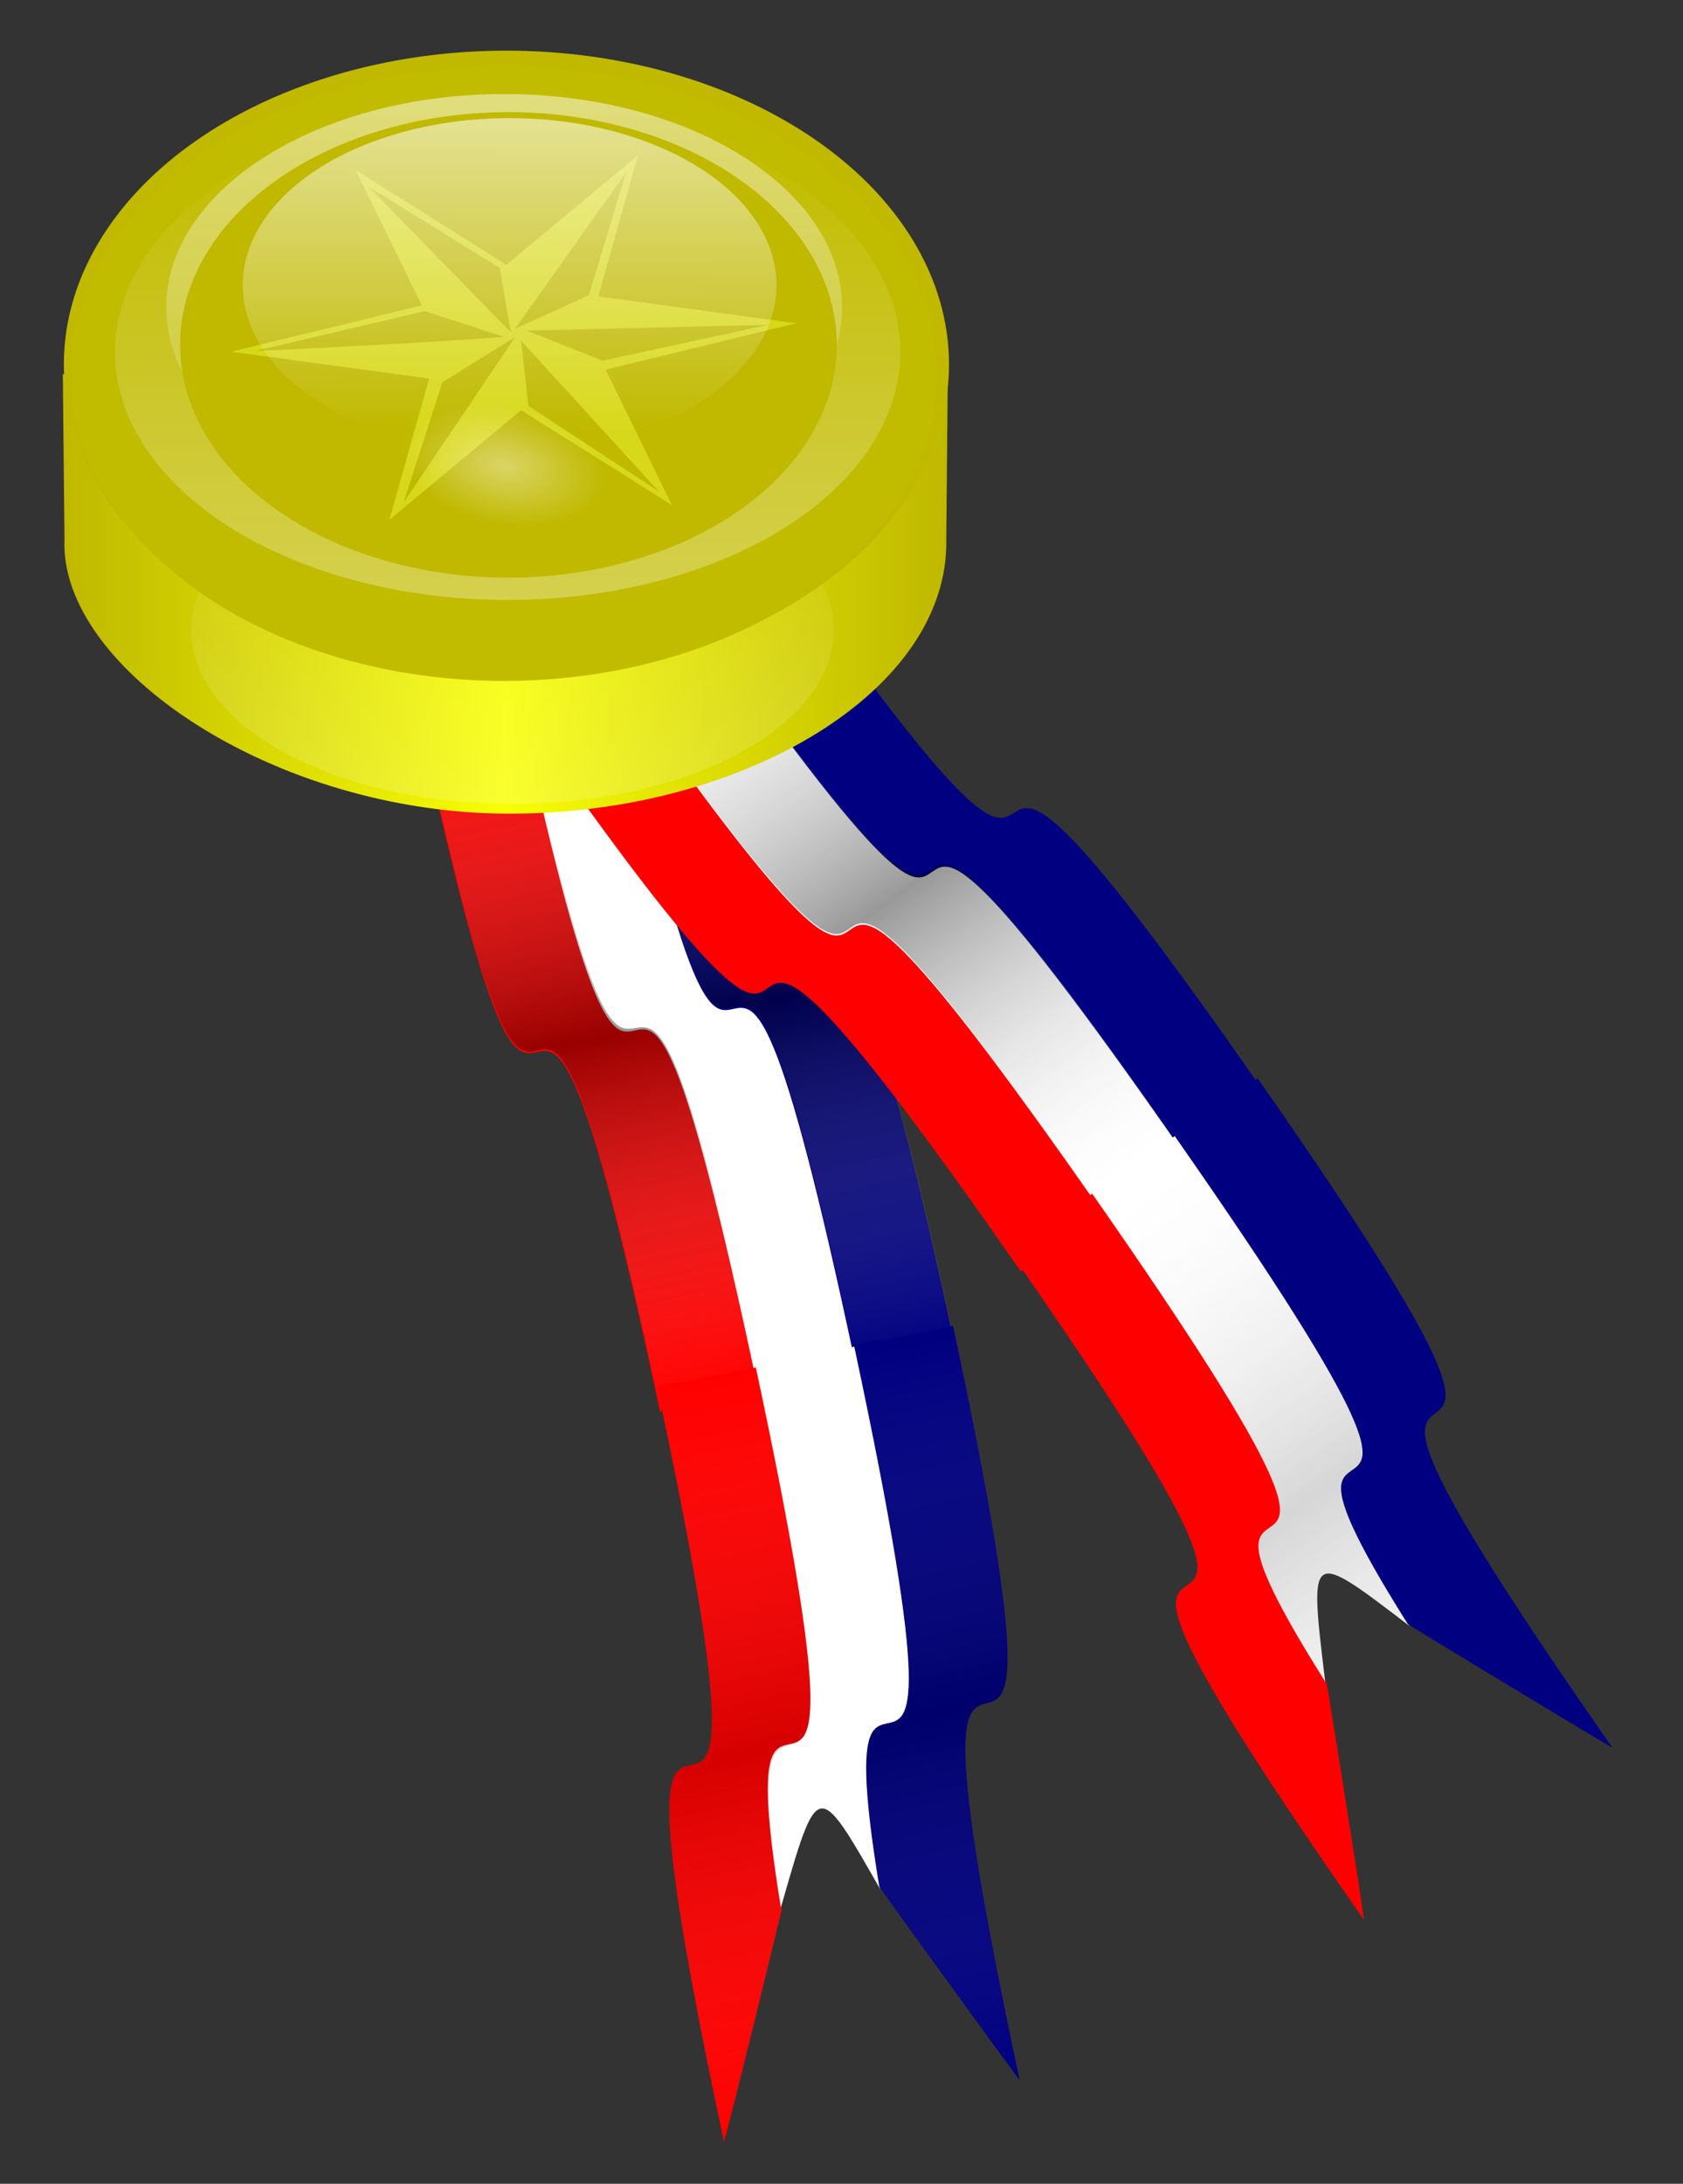
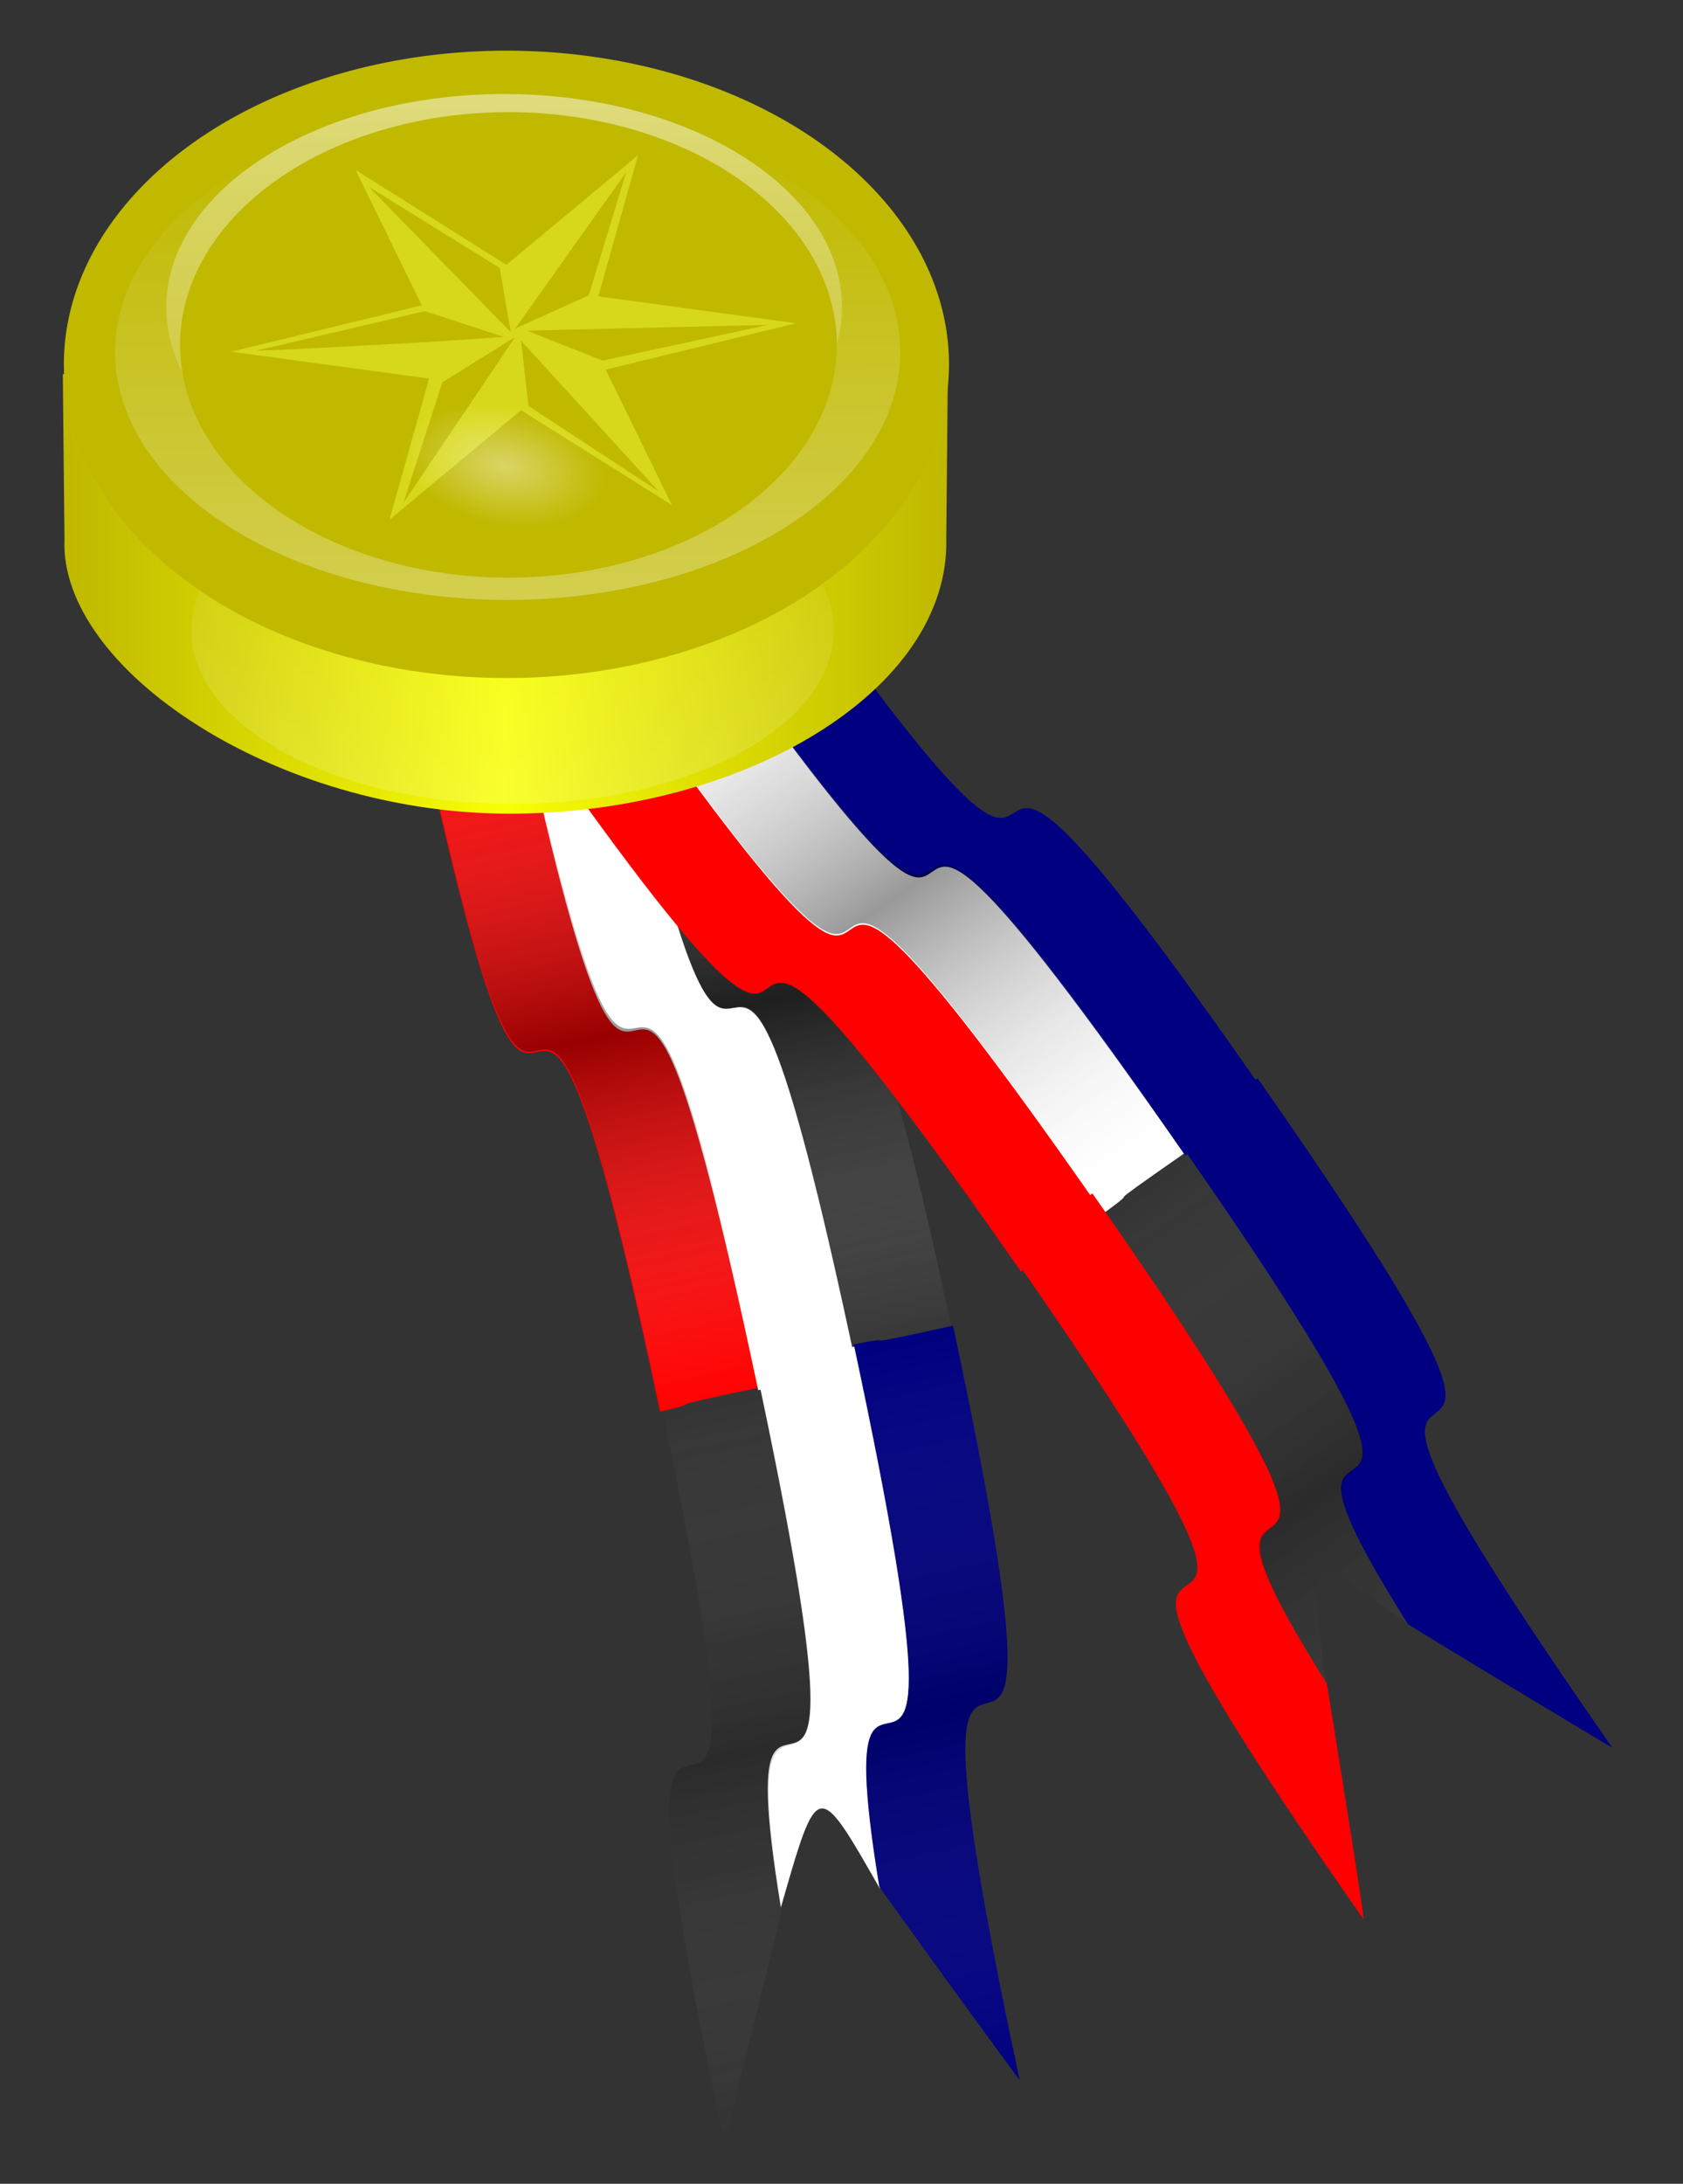
<svg xmlns="http://www.w3.org/2000/svg" xmlns:ns1="http://sodipodi.sourceforge.net/DTD/sodipodi-0.dtd" xmlns:ns2="http://www.inkscape.org/namespaces/inkscape" xmlns:xlink="http://www.w3.org/1999/xlink" id="svg2776" ns1:docname="PeterM_Medallion.svg" ns1:modified="true" viewBox="0 0 282.83 366.74" ns1:version="0.32" version="1.0" ns2:output_extension="org.inkscape.output.svg.inkscape" ns2:version="0.45" ns1:docbase="/home/evans/Desktop">
  <rect x="0" y="0" width="282.83" height="366.74" fill="#333333" stroke="none" />
  <defs id="defs2779">
    <radialGradient id="radialGradient2709" gradientUnits="userSpaceOnUse" cy="485.57" cx="259.85" gradientTransform="matrix(-.279 .655 -.659 -.088 657.02 359.29)" r="13.5" ns2:collect="always">
      <stop id="stop3962" style="stop-color:#ffffff" offset="0" />
      <stop id="stop3964" style="stop-color:#ffffff;stop-opacity:0" offset="1" />
    </radialGradient>
    <linearGradient id="linearGradient2707" y2="444.97" xlink:href="#linearGradient4142" gradientUnits="userSpaceOnUse" x2="360.28" y1="80.283" x1="361.19" ns2:collect="always" />
    <linearGradient id="linearGradient2705" y2="444.97" xlink:href="#linearGradient4142" gradientUnits="userSpaceOnUse" x2="360.28" y1="110.54" x1="361.19" ns2:collect="always" />
    <linearGradient id="linearGradient2703" y2="440.06" xlink:href="#linearGradient4142" gradientUnits="userSpaceOnUse" x2="357" y1="152.26" x1="357.92" ns2:collect="always" />
    <linearGradient id="linearGradient2701" y2="180.48" xlink:href="#linearGradient4142" gradientUnits="userSpaceOnUse" x2="359.01" y1="493.62" x1="353.59" ns2:collect="always" />
    <linearGradient id="linearGradient4142">
      <stop id="stop4144" style="stop-color:#ffffff" offset="0" />
      <stop id="stop4146" style="stop-color:#ffffff;stop-opacity:0" offset="1" />
    </linearGradient>
    <linearGradient id="linearGradient3517" y2="25.861" xlink:href="#linearGradient3391" gradientUnits="userSpaceOnUse" x2="756.38" y1="25.861" x1="705.64" ns2:collect="always" />
    <linearGradient id="linearGradient9646" y2="794.38" xlink:href="#linearGradient3391" gradientUnits="userSpaceOnUse" x2="618.77" y1="794.38" x1="61.586" ns2:collect="always" />
    <linearGradient id="linearGradient3391">
      <stop id="stop3393" style="stop-color:#ffffff;stop-opacity:0" offset="0" />
      <stop id="stop3399" style="stop-color:#000000" offset=".5" />
      <stop id="stop3395" style="stop-color:#ffffff;stop-opacity:0" offset="1" />
    </linearGradient>
    <linearGradient id="linearGradient2262" y2="381.28" gradientUnits="userSpaceOnUse" x2="577.03" gradientTransform="matrix(.367 0 0 .367 -40.34 -43.91)" y1="381.28" x1="171.84" ns2:collect="always">
      <stop id="stop8562" style="stop-color:#bfb800" offset="0" />
      <stop id="stop8564" style="stop-color:#f8fe05" offset=".5" />
      <stop id="stop8566" style="stop-color:#bfb800" offset="1" />
    </linearGradient>
  </defs>
  <ns1:namedview id="base" bordercolor="#666666" ns2:pageshadow="2" guidetolerance="10.0" pagecolor="#ffffff" gridtolerance="10.0" ns2:showpageshadow="false" ns2:zoom="1.3061134" objecttolerance="10.0" borderopacity="1.0" ns2:current-layer="svg2776" ns2:cx="141.41699" ns2:cy="183.36845" ns2:window-y="24" ns2:window-x="0" ns2:window-height="694" ns2:pageopacity="0.0" ns2:window-width="1020" />
  <g id="g2300" transform="translate(-12.179 -10.342)">
    <g id="g3799" transform="matrix(1.246 .526 -.526 1.246 -549.52 -509.13)">
      <g id="g3801" transform="matrix(.097 .139 .075 -.053 646.97 345.94)">
        <path id="path3803" ns1:nodetypes="ccccc" style="fill:#ff0000" d="m-569.1 283.05c549.77-1.39-1.32 124.72 551.3 123.33-0.654 81.71-2.41-29.39-1.737 136.47-547.82 1.39-3.748-124.85-550.67-123.47 0-151.32 1.11 48.32 1.11-136.33z" />
        <path id="path3805" ns1:nodetypes="ccccc" style="fill:#ffffff" d="m-569.1 419.05c549.77-1.39-1.32 124.72 551.3 123.33-0.654 81.71-2.41-29.39-1.737 136.47-547.82 1.39-3.748-124.85-550.67-123.47 0-151.32 1.11 48.32 1.11-136.33z" />
-         <path id="path3807" ns1:nodetypes="ccccc" style="fill:#000080" d="m-569.1 555.05c549.77-1.39-1.32 124.72 551.3 123.33-0.654 81.71-2.41-29.39-1.737 136.47-547.82 1.39-3.748-124.85-550.67-123.47 0-151.32 1.11 48.32 1.11-136.33z" />
      </g>
      <g id="g3809" style="opacity:.399;fill:url(#linearGradient9646)" transform="matrix(.097 .139 .075 -.053 567.02 270.61)">
        <path id="path3811" ns1:nodetypes="ccccc" style="opacity:1;fill:url(#linearGradient9646)" d="m65.077 528.48c549.77-1.39-1.319 124.71 551.3 123.32-0.65 81.71-2.41-29.38-1.74 136.47-547.82 1.39-3.74-124.85-550.67-123.46-0.002-151.33 1.107 48.32 1.107-136.33z" />
        <path id="path3813" ns1:nodetypes="ccccc" style="opacity:1;fill:url(#linearGradient9646)" d="m65.077 664.48c549.77-1.39-1.319 124.71 551.3 123.32-0.65 81.71-2.41-29.38-1.74 136.47-547.82 1.39-3.74-124.85-550.67-123.46-0.002-151.33 1.107 48.32 1.107-136.33z" />
        <path id="path3815" ns1:nodetypes="ccccc" style="opacity:1;fill:url(#linearGradient9646)" d="m65.077 800.48c549.77-1.39-1.319 124.71 551.3 123.32-0.65 81.7-2.41-29.38-1.74 136.5-547.82 1.4-3.74-124.88-550.67-123.49-0.002-151.33 1.107 48.32 1.107-136.33z" />
      </g>
      <g id="g3817" transform="matrix(1.055 1.514 .821 -.572 -17.974 -654.25)">
-         <path id="path3819" ns1:nodetypes="cccsssssscc" style="fill:#ff0000" d="m697.86 0.001c-50.51-0.128 0.12 11.457-50.65 11.329 0.06 7.506 0.22-2.7 0.16 12.537 6.29 0.016 11.01-0.152 14.56-0.456 3.55-0.305 5.92-0.747 7.51-1.281 1.59-0.533 2.39-1.158 2.8-1.83 0.42-0.671 0.44-1.387 0.45-2.104 0.02-0.717 0.04-1.434 0.45-2.105s1.21-1.296 2.79-1.83c1.59-0.533 3.95-0.975 7.49-1.28 0.06-0.012 14.64-12.968 14.44-12.98z" />
        <path id="path3821" ns1:nodetypes="cssssssccsssssscc" style="fill:#ffffff" d="m683.26 12.95c-3.55 0.304-5.91 0.746-7.49 1.279-1.57 0.533-2.36 1.157-2.75 1.828-0.39 0.67-0.39 1.386-0.39 2.102s0 1.432-0.4 2.102c-0.4 0.671-1.2 1.295-2.79 1.828s-3.98 0.975-7.55 1.279-8.33 0.471-14.68 0.455c0.06 7.507 0.22-2.699 0.16 12.537 6.29 0.016 11.01-0.151 14.56-0.456s5.92-0.747 7.51-1.28c1.59-0.534 2.39-1.159 2.8-1.83 0.42-0.671 0.44-1.388 0.45-2.105 0.02-0.717 0.04-1.433 0.45-2.104 0.41-0.672 1.21-1.297 2.79-1.83 1.59-0.534 3.95-0.976 7.49-1.281-8.12-4.805-8.12-4.71-0.16-12.524z" />
        <path id="path3823" ns1:nodetypes="csssssscccc" style="fill:#000080" d="m683.26 25.443c-3.55 0.305-5.91 0.746-7.49 1.279-1.57 0.533-2.36 1.158-2.75 1.828s-0.39 1.386-0.39 2.102 0 1.432-0.4 2.103c-0.4 0.67-1.2 1.295-2.79 1.828s-3.98 0.974-7.55 1.278c-3.57 0.305-8.33 0.472-14.68 0.456 0.06 7.506 0.22-2.7 0.16 12.537 50.33 0.127 0.34-11.47 50.59-11.342-0.13-0.192-14.79-12.228-14.7-12.069z" />
      </g>
      <g id="g3825" style="opacity:0.399;fill:url(#linearGradient3517)" transform="matrix(1.055 1.514 .821 -.572 -80.772 -741.89)">
        <path id="path3827" ns1:nodetypes="cccsssssscc" style="opacity:0.399;fill:url(#linearGradient3517)" d="m756.28 1.435c-50.5-0.128 0.12 11.456-50.64 11.329 0.06 7.506 0.22-2.7 0.16 12.536 6.29 0.016 11.01-0.151 14.56-0.455 3.55-0.305 5.92-0.747 7.51-1.281 1.58-0.533 2.39-1.159 2.8-1.83s0.43-1.388 0.45-2.104c0.02-0.717 0.04-1.434 0.45-2.105s1.21-1.296 2.79-1.83 3.95-0.976 7.49-1.28c0.06-0.012 14.64-12.968 14.43-12.98z" />
        <path id="path3829" ns1:nodetypes="cssssssccsssssscc" style="opacity:0.399;fill:url(#linearGradient3517)" d="m741.69 14.384c-3.55 0.304-5.91 0.745-7.49 1.279-1.57 0.533-2.36 1.157-2.75 1.827-0.39 0.671-0.39 1.387-0.39 2.103s-0.01 1.432-0.41 2.102-1.19 1.295-2.78 1.828c-1.6 0.533-3.98 0.974-7.55 1.279-3.58 0.304-8.34 0.471-14.68 0.455 0.06 7.506 0.22-2.699 0.16 12.537 6.29 0.016 11.01-0.151 14.56-0.456s5.92-0.747 7.51-1.28c1.58-0.534 2.39-1.159 2.8-1.83s0.43-1.388 0.45-2.105 0.04-1.434 0.45-2.105 1.21-1.296 2.79-1.83c1.58-0.533 3.95-0.975 7.49-1.28-8.12-4.805-8.12-4.71-0.16-12.524z" />
        <path id="path3831" ns1:nodetypes="csssssscccc" style="opacity:0.399;fill:url(#linearGradient3517)" d="m741.69 26.877c-3.55 0.304-5.91 0.746-7.49 1.279-1.57 0.533-2.36 1.157-2.75 1.828-0.39 0.67-0.39 1.386-0.39 2.102s-0.01 1.432-0.41 2.102c-0.4 0.671-1.19 1.295-2.78 1.828-1.6 0.533-3.98 0.975-7.55 1.279-3.58 0.304-8.34 0.472-14.68 0.456 0.06 7.506 0.22-2.7 0.16 12.536 50.32 0.128 0.34-11.469 50.58-11.341-0.13-0.192-14.78-12.228-14.69-12.069z" />
      </g>
    </g>
    <g id="g3777" transform="matrix(1.353 0 0 1.353 -730.49 -211.66)">
      <g id="g3444" transform="matrix(.097 .139 .075 -.053 646.97 345.94)">
        <path id="path3446" ns1:nodetypes="ccccc" style="fill:#ff0000" d="m-569.1 283.05c549.77-1.39-1.32 124.72 551.3 123.33-0.654 81.71-2.41-29.39-1.737 136.47-547.82 1.39-3.748-124.85-550.67-123.47 0-151.32 1.11 48.32 1.11-136.33z" />
        <path id="path3448" ns1:nodetypes="ccccc" style="fill:#ffffff" d="m-569.1 419.05c549.77-1.39-1.32 124.72 551.3 123.33-0.654 81.71-2.41-29.39-1.737 136.47-547.82 1.39-3.748-124.85-550.67-123.47 0-151.32 1.11 48.32 1.11-136.33z" />
        <path id="path3450" ns1:nodetypes="ccccc" style="fill:#000080" d="m-569.1 555.05c549.77-1.39-1.32 124.72 551.3 123.33-0.654 81.71-2.41-29.39-1.737 136.47-547.82 1.39-3.748-124.85-550.67-123.47 0-151.32 1.11 48.32 1.11-136.33z" />
      </g>
      <g id="g3452" style="opacity:.399;fill:url(#linearGradient9646)" transform="matrix(.097 .139 .075 -.053 567.02 270.61)">
        <path id="path3454" ns1:nodetypes="ccccc" style="opacity:1;fill:url(#linearGradient9646)" d="m65.077 528.48c549.77-1.39-1.319 124.71 551.3 123.32-0.65 81.71-2.41-29.38-1.74 136.47-547.82 1.39-3.74-124.85-550.67-123.46-0.002-151.33 1.107 48.32 1.107-136.33z" />
        <path id="path3456" ns1:nodetypes="ccccc" style="opacity:1;fill:url(#linearGradient9646)" d="m65.077 664.48c549.77-1.39-1.319 124.71 551.3 123.32-0.65 81.71-2.41-29.38-1.74 136.47-547.82 1.39-3.74-124.85-550.67-123.46-0.002-151.33 1.107 48.32 1.107-136.33z" />
        <path id="path3458" ns1:nodetypes="ccccc" style="opacity:1;fill:url(#linearGradient9646)" d="m65.077 800.48c549.77-1.39-1.319 124.71 551.3 123.32-0.65 81.7-2.41-29.38-1.74 136.5-547.82 1.4-3.74-124.88-550.67-123.49-0.002-151.33 1.107 48.32 1.107-136.33z" />
      </g>
      <g id="g9451" transform="matrix(1.055 1.514 .821 -.572 -17.974 -654.25)">
        <path id="path9453" ns1:nodetypes="cccsssssscc" style="fill:#ff0000" d="m697.86 0.001c-50.51-0.128 0.12 11.457-50.65 11.329 0.06 7.506 0.22-2.7 0.16 12.537 6.29 0.016 11.01-0.152 14.56-0.456 3.55-0.305 5.92-0.747 7.51-1.281 1.59-0.533 2.39-1.158 2.8-1.83 0.42-0.671 0.44-1.387 0.45-2.104 0.02-0.717 0.04-1.434 0.45-2.105s1.21-1.296 2.79-1.83c1.59-0.533 3.95-0.975 7.49-1.28 0.06-0.012 14.64-12.968 14.44-12.98z" />
-         <path id="path9455" ns1:nodetypes="cssssssccsssssscc" style="fill:#ffffff" d="m683.26 12.95c-3.55 0.304-5.91 0.746-7.49 1.279-1.57 0.533-2.36 1.157-2.75 1.828-0.39 0.67-0.39 1.386-0.39 2.102s0 1.432-0.4 2.102c-0.4 0.671-1.2 1.295-2.79 1.828s-3.98 0.975-7.55 1.279-8.33 0.471-14.68 0.455c0.06 7.507 0.22-2.699 0.16 12.537 6.29 0.016 11.01-0.151 14.56-0.456s5.92-0.747 7.51-1.28c1.59-0.534 2.39-1.159 2.8-1.83 0.42-0.671 0.44-1.388 0.45-2.105 0.02-0.717 0.04-1.433 0.45-2.104 0.41-0.672 1.21-1.297 2.79-1.83 1.59-0.534 3.95-0.976 7.49-1.281-8.12-4.805-8.12-4.71-0.16-12.524z" />
        <path id="path9457" ns1:nodetypes="csssssscccc" style="fill:#000080" d="m683.26 25.443c-3.55 0.305-5.91 0.746-7.49 1.279-1.57 0.533-2.36 1.158-2.75 1.828s-0.39 1.386-0.39 2.102 0 1.432-0.4 2.103c-0.4 0.67-1.2 1.295-2.79 1.828s-3.98 0.974-7.55 1.278c-3.57 0.305-8.33 0.472-14.68 0.456 0.06 7.506 0.22-2.7 0.16 12.537 50.33 0.127 0.34-11.47 50.59-11.342-0.13-0.192-14.79-12.228-14.7-12.069z" />
      </g>
      <g id="g9459" style="opacity:0.399;fill:url(#linearGradient3517)" transform="matrix(1.055 1.514 .821 -.572 -80.772 -741.89)">
        <path id="path9461" ns1:nodetypes="cccsssssscc" style="opacity:0.399;fill:url(#linearGradient3517)" d="m756.28 1.435c-50.5-0.128 0.12 11.456-50.64 11.329 0.06 7.506 0.22-2.7 0.16 12.536 6.29 0.016 11.01-0.151 14.56-0.455 3.55-0.305 5.92-0.747 7.51-1.281 1.58-0.533 2.39-1.159 2.8-1.83s0.43-1.388 0.45-2.104c0.02-0.717 0.04-1.434 0.45-2.105s1.21-1.296 2.79-1.83 3.95-0.976 7.49-1.28c0.06-0.012 14.64-12.968 14.43-12.98z" />
        <path id="path9463" ns1:nodetypes="cssssssccsssssscc" style="opacity:0.399;fill:url(#linearGradient3517)" d="m741.69 14.384c-3.55 0.304-5.91 0.745-7.49 1.279-1.57 0.533-2.36 1.157-2.75 1.827-0.39 0.671-0.39 1.387-0.39 2.103s-0.01 1.432-0.41 2.102-1.19 1.295-2.78 1.828c-1.6 0.533-3.98 0.974-7.55 1.279-3.58 0.304-8.34 0.471-14.68 0.455 0.06 7.506 0.22-2.699 0.16 12.537 6.29 0.016 11.01-0.151 14.56-0.456s5.92-0.747 7.51-1.28c1.58-0.534 2.39-1.159 2.8-1.83s0.43-1.388 0.45-2.105 0.04-1.434 0.45-2.105 1.21-1.296 2.79-1.83c1.58-0.533 3.95-0.975 7.49-1.28-8.12-4.805-8.12-4.71-0.16-12.524z" />
        <path id="path9465" ns1:nodetypes="csssssscccc" style="opacity:0.399;fill:url(#linearGradient3517)" d="m741.69 26.877c-3.55 0.304-5.91 0.746-7.49 1.279-1.57 0.533-2.36 1.157-2.75 1.828-0.39 0.67-0.39 1.386-0.39 2.102s-0.01 1.432-0.41 2.102c-0.4 0.671-1.19 1.295-2.78 1.828-1.6 0.533-3.98 0.975-7.55 1.279-3.58 0.304-8.34 0.472-14.68 0.456 0.06 7.506 0.22-2.7 0.16 12.536 50.32 0.128 0.34-11.469 50.58-11.341-0.13-0.192-14.78-12.228-14.69-12.069z" />
      </g>
    </g>
    <path id="path2596" ns1:nodetypes="ccccscccc" style="fill:url(#linearGradient2262)" d="m97.099 45.098c-28.481 0-53.227 11.392-65.673 28.079h-8.691l0.278 27.693c-0.95 21.71 35.352 46.12 74.815 46.12 39.462 0 73.952-20.76 73.372-46.12l0.26-27.693h-8.69c-12.44-16.686-37.19-28.079-65.671-28.079z" />
    <path id="path2598" ns1:rx="199.92105" ns1:ry="141.61075" style="opacity:.187;fill:url(#linearGradient2701)" ns1:type="arc" d="m572 322.1a199.92 141.61 0 1 1 -399.85 0 199.92 141.61 0 1 1 399.85 0z" transform="matrix(.27 0 0 .206 -2.153 49.83)" ns1:cy="322.09503" ns1:cx="372.07529" />
    <path id="path2600" ns1:rx="199.92105" ns1:ry="141.61075" style="fill:#c0b900" ns1:type="arc" d="m572 322.1a199.92 141.61 0 1 1 -399.85 0 199.92 141.61 0 1 1 399.85 0z" transform="matrix(.372 0 0 .372 -41.125 -48.291)" ns1:cy="322.09503" ns1:cx="372.07529" />
-     <path id="path2602" ns1:rx="199.92105" ns1:ry="141.61075" style="fill:#c2bc00" ns1:type="arc" d="m572 322.1a199.92 141.61 0 1 1 -399.85 0 199.92 141.61 0 1 1 399.85 0z" transform="matrix(.364 0 0 .364 -38.533 -44.097)" ns1:cy="322.09503" ns1:cx="372.07529" />
-     <path id="path2604" ns1:rx="199.92105" ns1:ry="141.61075" style="opacity:.187;fill:url(#linearGradient2701)" ns1:type="arc" d="m572 322.1a199.92 141.61 0 1 1 -399.85 0 199.92 141.61 0 1 1 399.85 0z" transform="matrix(.27 0 0 .206 -2.649 29.496)" ns1:cy="322.09503" ns1:cx="372.07529" />
+     <path id="path2602" ns1:rx="199.92105" ns1:ry="141.61075" style="fill:#c2bc00" ns1:type="arc" d="m572 322.1z" transform="matrix(.364 0 0 .364 -38.533 -44.097)" ns1:cy="322.09503" ns1:cx="372.07529" />
    <path id="path2606" ns1:rx="199.92105" ns1:ry="141.61075" style="opacity:.34;fill:url(#linearGradient2703)" ns1:type="arc" d="m572 322.1a199.92 141.61 0 1 1 -399.85 0 199.92 141.61 0 1 1 399.85 0z" transform="matrix(.33 0 0 -.294 -25.291 164.16)" ns1:cy="322.09503" ns1:cx="372.07529" />
    <path id="path2608" style="opacity:.631;fill:url(#linearGradient2705)" transform="matrix(.284 0 0 .253 -8.764 -19.528)" d="m572 322.1c0 78.16-89.57 141.61-199.92 141.61-110.36 0-199.93-63.45-199.93-141.61 0-78.17 89.57-141.62 199.93-141.62 110.35 0 199.92 63.45 199.92 141.62z" />
    <path id="path2610" ns1:rx="199.92105" ns1:ry="141.61075" style="fill:#c0b900" ns1:type="arc" d="m572 322.1a199.92 141.61 0 1 1 -399.85 0 199.92 141.61 0 1 1 399.85 0z" transform="matrix(.276 0 0 .276 -5.071 -20.638)" ns1:cy="322.09503" ns1:cx="372.07529" />
    <path id="text2884" style="fill:#d8d81b" transform="scale(1.182 .846)" d="m123.5 76.395l-27.086 9.202 9.406 26.873-21.431-18.822-18.717 21.752 5.647-28.026-28.128-5.332 27.082-9.202-9.411-26.873 21.436 18.822 18.712-21.749-5.642 28.022 28.132 5.333m-24.159-30.009l-15.789 31.055 10.457-6.588 5.332-24.467m20.179 30.323l-34.295 1.15 10.77 5.96 23.525-7.11m-15.58 33.041l-19.551-29.904 1.046 12.966 18.505 16.938m-36.281 2.3l15.893-32.936-10.351 8.992-5.542 23.944m-21.017-30.218h0.209c1.324 0 6.483-0.348 15.475-1.045 4.392-0.279 10.944-0.837 19.658-1.673l-11.293-5.124c-15.893 5.228-23.91 7.842-24.049 7.842m16.102-32.519l20.181 28.86-1.568-12.757-18.613-16.103" />
    <g id="g2620" style="opacity:.793" transform="matrix(2.021 0 0 2.021 -379.4 -423.55)">
-       <path id="path2622" ns1:rx="199.92105" ns1:ry="141.61075" style="fill:url(#linearGradient2707)" ns1:type="arc" d="m572 322.1a199.92 141.61 0 1 1 -399.85 0 199.92 141.61 0 1 1 399.85 0z" transform="matrix(.111 0 0 .098 194.83 206.82)" ns1:cy="322.09503" ns1:cx="372.07529" />
      <path id="path2624" ns1:rx="13.5" ns1:ry="13.5" style="opacity:.5;fill:url(#radialGradient2709)" ns1:type="arc" d="m278 486.86a13.5 13.5 0 1 1 -27 0 13.5 13.5 0 1 1 27 0z" ns2:export-ydpi="47.93037" ns2:export-filename="/home/peterm/Foto's/afbeeldingen/svg/Mandriva/mcnlivelogo/mcnlivelogowithtext.png" ns1:cy="486.86218" transform="matrix(-.02 -.536 .938 -.042 -215.63 415.63)" ns2:export-xdpi="47.93037" ns1:cx="264.5" />
    </g>
  </g>
</svg>